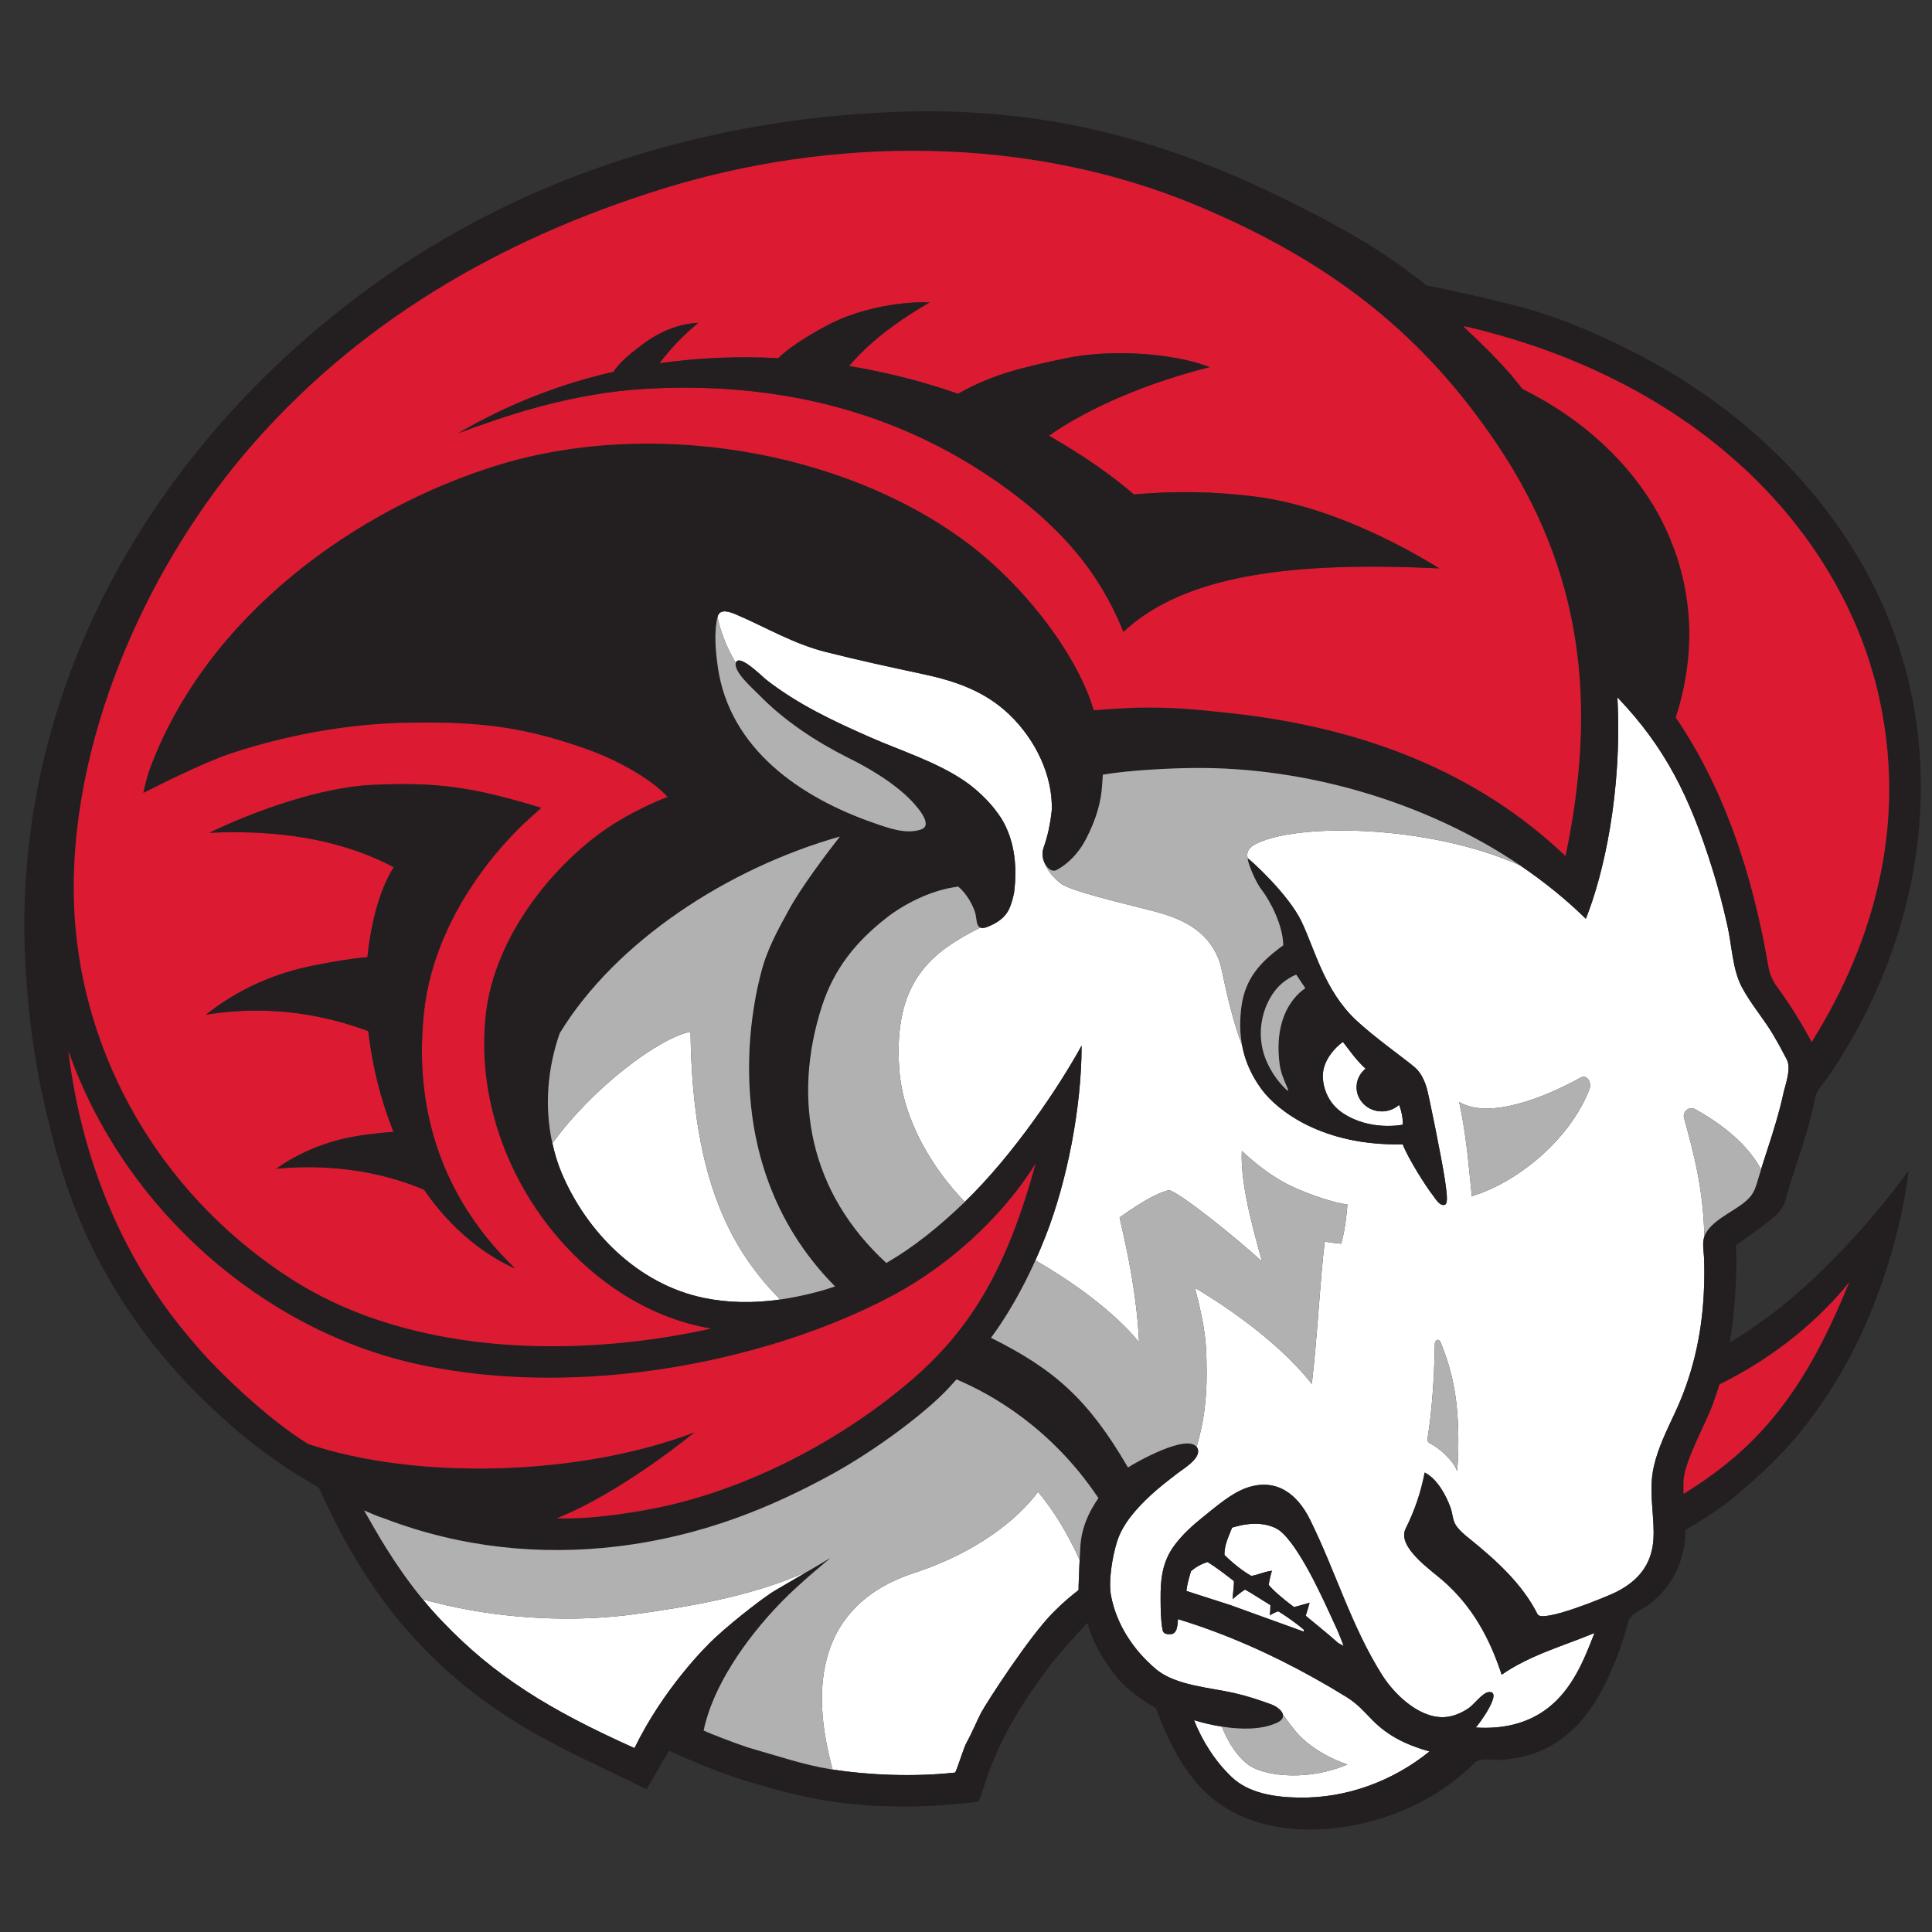
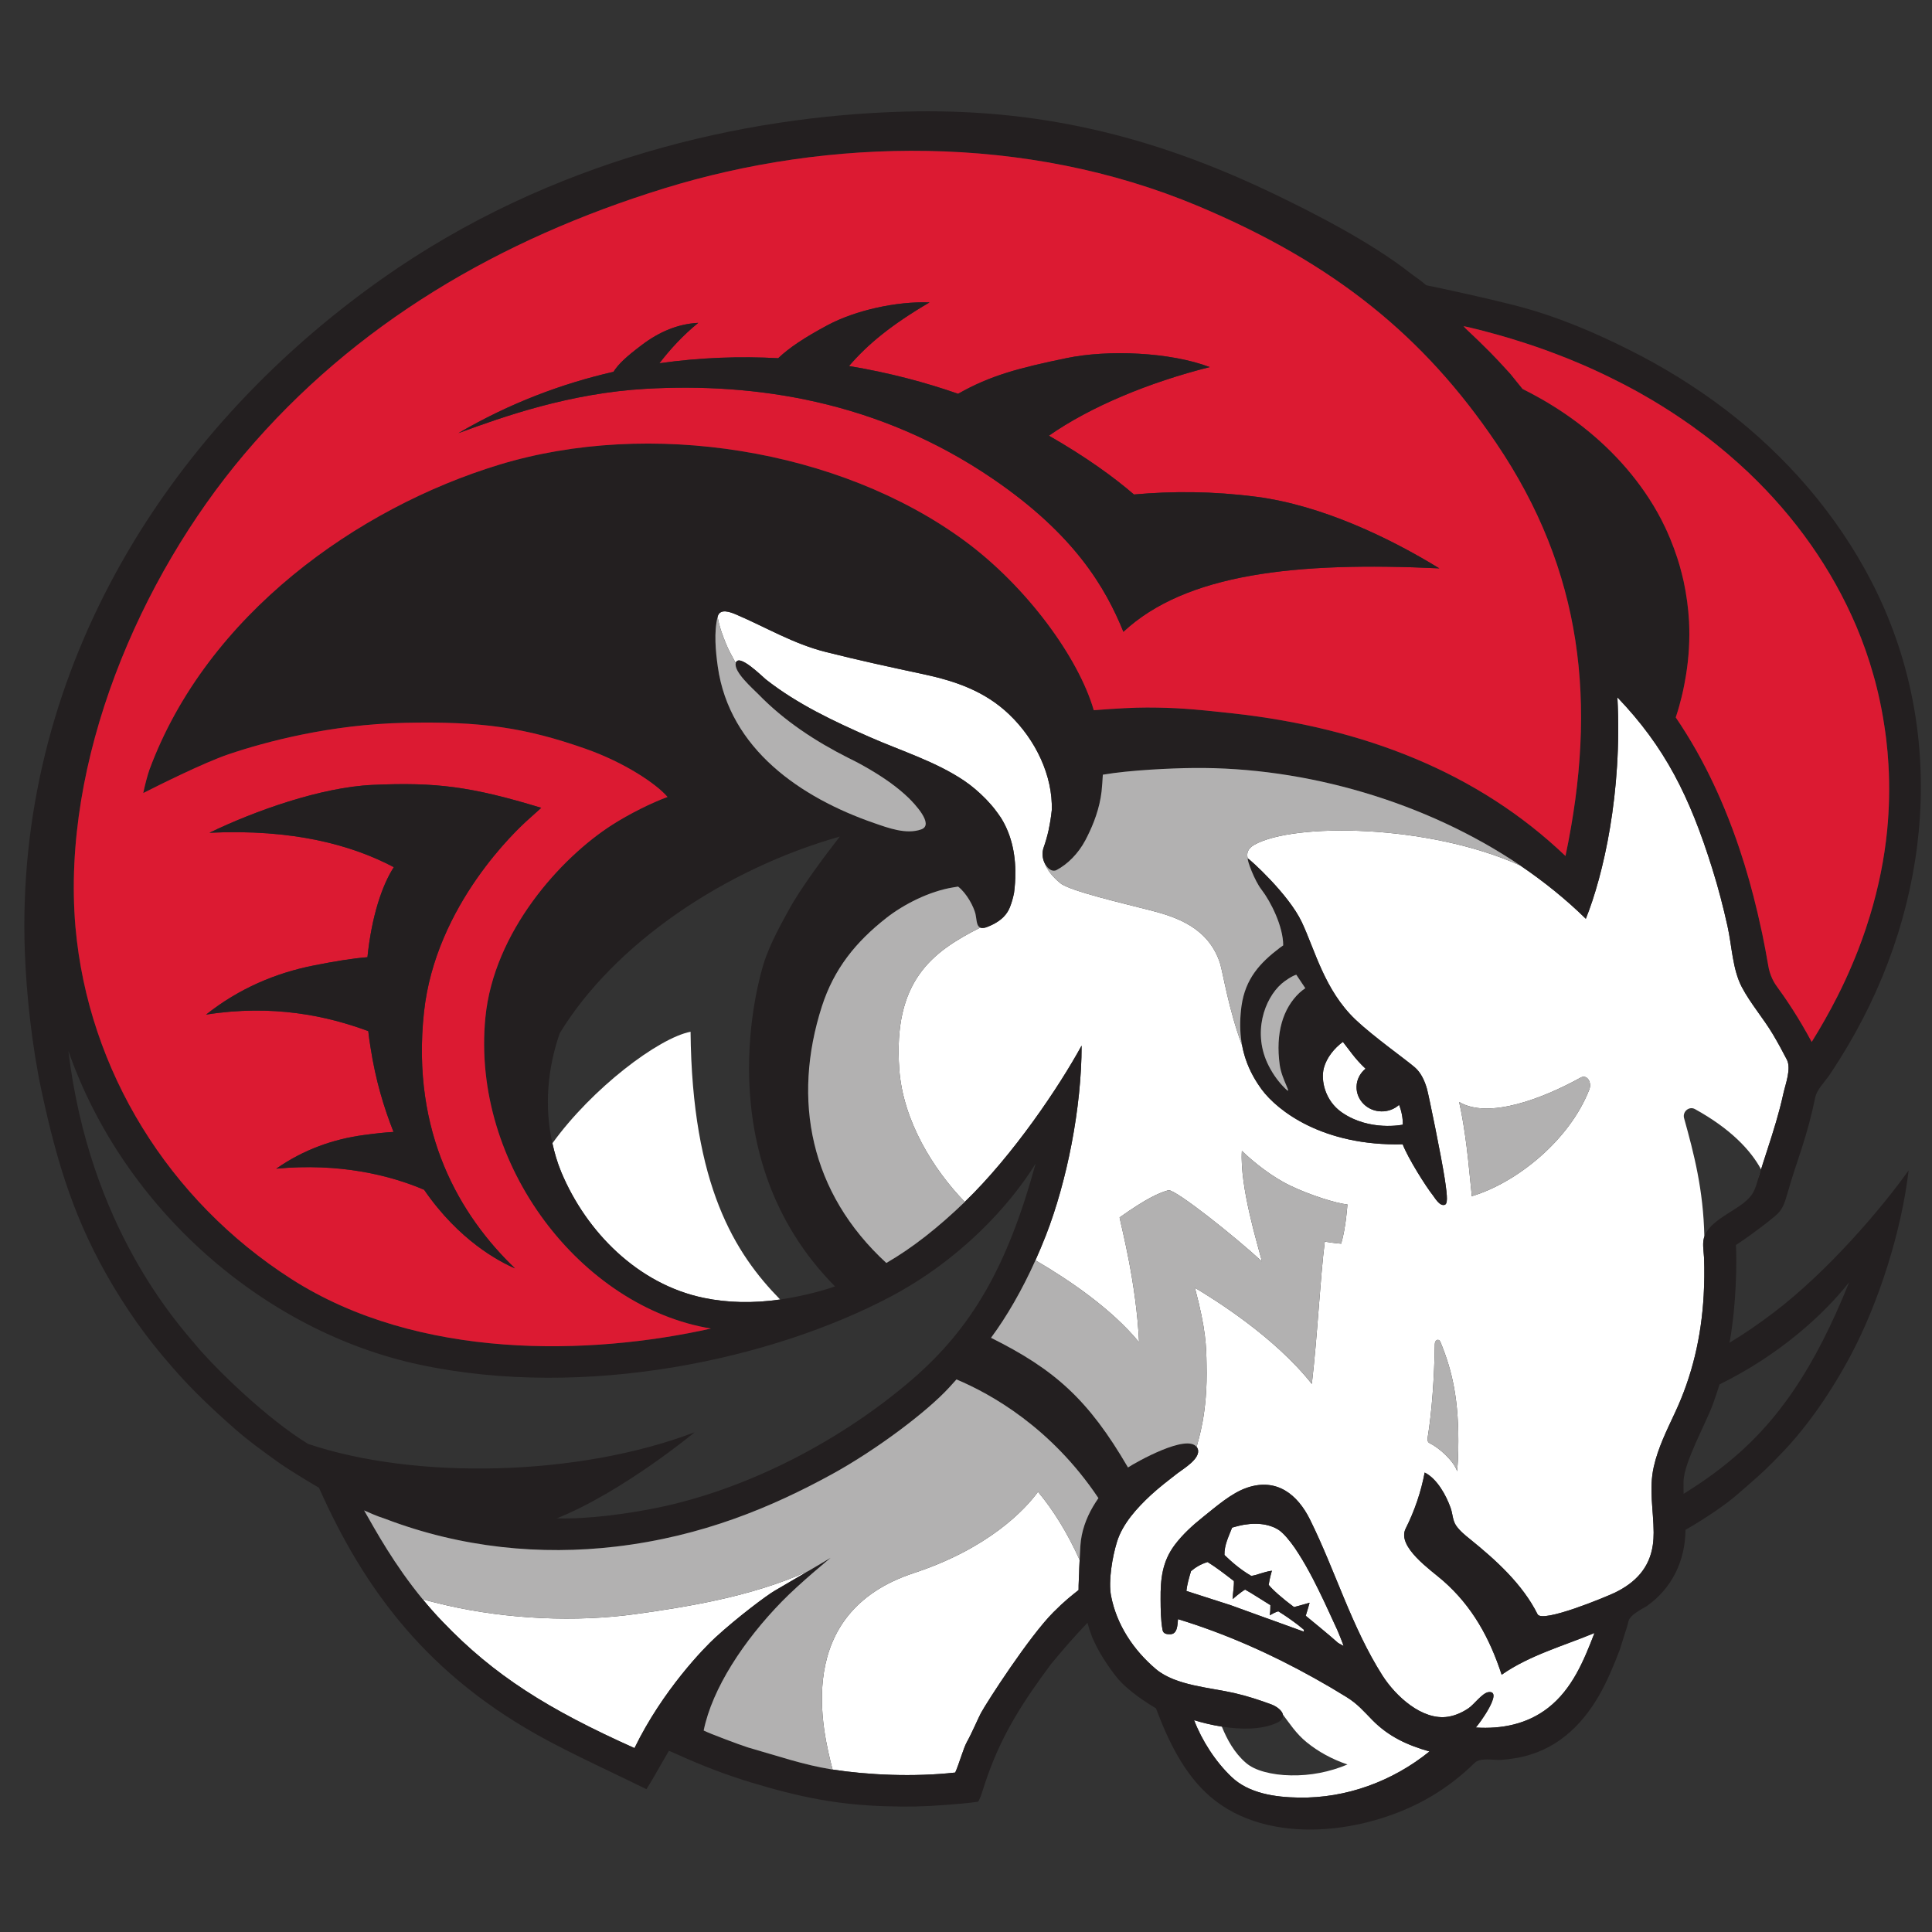
<svg xmlns="http://www.w3.org/2000/svg" width="200px" height="200px" viewBox="0 0 200 200" version="1.1">
  <rect x="0" y="0" width="200" height="200" fill="#333333" stroke="none" />
  <title>winston-salem</title>
  <desc>Created with Sketch.</desc>
  <g id="winston-salem" stroke="none" stroke-width="1" fill="none" fill-rule="evenodd">
    <g id="winston-salem_BGD">
      <g id="winston-salem" transform="translate(0, 9)">
        <g id="g10" transform="translate(99.937, 91.498) scale(-1, 1) rotate(-180) translate(-99.937, -91.498) translate(0.84, 0.923)" fill-rule="nonzero">
          <g id="g12" transform="translate(1.512, 1.51)">
            <path d="M92.238,26.72 C79.679,22.584 82.814,10.322 83.838,6.379 C87.505,5.812 92.228,5.592 96.531,6.07 C96.926,6.936 97.384,8.603 97.729,9.215 C98.261,10.163 98.947,11.778 99.189,12.22 C99.837,13.418 104.195,20.157 106.688,22.66 C107.886,23.863 108.57,24.377 109.303,24.962 C109.283,25.437 109.373,26.735 109.373,27.236 C109.379,27.326 109.393,27.673 109.413,28.076 C108.132,30.928 106.664,33.259 105.102,35.133 C103.743,33.259 99.944,29.257 92.238,26.72" id="path14" fill="#FFFFFF" />
            <path d="M136.174,19.482 C136.365,19.378 136.551,19.273 136.733,19.177 C136.761,19.164 136.247,20.471 136.079,20.843 L135.724,21.608 C135.056,23.077 134.359,24.586 133.569,26.116 C133.041,27.123 132.563,27.965 132.094,28.699 C131.801,29.169 131.545,29.536 131.299,29.854 C130.994,30.253 130.715,30.571 130.46,30.82 L130.233,31.026 C130.183,31.057 130.132,31.095 130.09,31.134 L129.885,31.269 C129.847,31.288 129.81,31.306 129.775,31.323 C129.741,31.351 129.698,31.364 129.66,31.39 C129.352,31.537 129.022,31.64 128.666,31.718 C127.997,31.855 127.234,31.855 126.424,31.722 C125.923,31.64 125.107,31.398 125.194,31.421 C124.861,30.549 124.375,29.626 124.403,28.592 C125.044,27.976 125.942,27.146 127.175,26.428 C127.746,26.491 128.4,26.828 129.315,26.964 C129.315,26.964 129.066,26.132 128.983,25.497 C129.37,25.01 130.354,24.124 131.604,23.201 C132.129,23.325 132.75,23.521 133.215,23.647 C133.215,23.647 132.973,22.764 132.818,22.297 C132.979,22.166 135.397,20.193 136.174,19.482" id="path16" fill="#FFFFFF" />
            <path d="M122.656,27.86 C121.898,27.634 121.339,27.26 120.94,26.915 C120.704,26.116 120.545,25.563 120.461,24.869 L125.051,23.391 L128.684,22.076 L129.042,21.95 L132.614,20.656 C132.622,20.733 132.629,20.799 132.629,20.849 C132.435,20.998 132.183,21.228 132.001,21.363 C131.3,21.89 130.679,22.332 129.977,22.759 C129.705,22.689 129.411,22.53 129.102,22.345 C129.135,22.643 129.165,23 129.157,23.4 C128.361,23.883 127.206,24.648 126.539,25.01 C126.042,24.723 125.254,24.026 125.254,24.026 C125.269,24.687 125.41,25.366 125.379,25.894 C124.429,26.627 123.529,27.324 122.656,27.86" id="path18" fill="#FFFFFF" />
            <path d="M162.172,76.776 C160.112,71.488 154.592,67.087 149.976,65.724 C149.983,65.762 149.991,65.798 149.983,65.834 C149.991,65.927 149.991,66.027 149.972,66.142 C149.933,66.454 149.865,67.162 149.778,68.055 C149.384,72.239 148.926,74.453 148.699,75.488 C151.727,73.678 157.34,75.832 161.281,78.012 C161.935,78.375 162.465,77.521 162.172,76.776 M148.603,39.436 C148.584,38.551 148.572,38.228 148.495,37.264 C148.115,38.355 146.63,39.691 145.662,40.155 C145.511,40.227 145.37,40.361 145.448,40.803 C145.862,43.341 146.13,46.871 146.18,50.427 C146.187,50.869 146.596,51.033 146.755,50.656 C147.962,47.719 148.715,44.695 148.603,39.436 M182.626,79.863 C182.17,80.748 181.691,81.631 181.179,82.493 C180.186,84.161 178.854,85.685 177.959,87.388 C176.99,89.242 176.933,91.663 176.479,93.683 C176.034,95.682 175.523,97.668 174.907,99.622 C172.559,107.151 169.979,112.259 165.08,117.373 C165.601,107.496 163.618,98.936 161.814,94.45 C159.757,96.469 157.475,98.303 155.03,99.964 C145.412,104.288 131.546,104.389 127.501,102.116 C126.798,101.719 126.668,101.216 126.821,100.677 L126.821,100.642 C126.821,100.664 126.821,100.697 126.832,100.689 C126.985,100.655 131.036,97.015 132.404,94.118 C133.776,91.221 134.755,87.072 137.966,84.014 C139.866,82.215 143.177,79.885 144.129,79.054 C144.724,78.536 145.131,77.694 145.367,76.846 C145.551,76.178 146.837,69.934 147.203,67.564 C147.528,65.465 147.493,64.93 147.191,64.838 C146.668,64.679 146.171,65.585 145.989,65.814 C145.295,66.673 143.418,69.639 142.854,71.106 C134.594,70.91 129.895,74.574 128.253,76.79 C128.21,76.853 128.163,76.92 128.12,76.982 C127.192,78.281 126.534,79.727 126.228,81.356 L126.228,81.346 C124.849,85.003 124.242,88.905 123.947,89.844 C122.758,93.52 119.453,94.629 116.777,95.317 C114.15,95.995 108.411,97.318 107.418,98.132 C106.525,98.875 106.042,99.552 105.816,100.161 C105.57,100.635 105.475,101.275 105.706,101.896 C105.857,102.31 106.043,102.918 106.211,103.67 L106.203,103.668 C106.334,104.259 106.449,104.939 106.529,105.701 C106.641,109.221 104.886,112.972 102.106,115.621 C99.612,117.997 96.625,119.04 93.319,119.754 C89.911,120.482 86.5,121.219 83.112,122.076 C79.761,122.924 77.004,124.597 73.877,125.94 C73.281,126.196 72.155,126.641 71.933,125.712 C72.125,124.625 72.47,123.744 72.788,122.957 C73.076,122.254 73.343,121.789 73.815,120.916 C74.086,122.014 76.574,119.509 76.93,119.23 C80.191,116.668 83.955,114.901 87.73,113.24 C90.98,111.813 94.507,110.73 97.468,108.737 C98.256,108.201 98.989,107.57 99.665,106.883 C99.704,106.836 99.76,106.794 99.8,106.744 C99.868,106.674 99.934,106.599 99.998,106.525 C100.165,106.349 100.324,106.165 100.473,105.984 C100.528,105.913 100.585,105.848 100.637,105.778 C100.854,105.497 101.062,105.208 101.274,104.894 C102.45,103.007 102.832,100.799 102.747,98.634 C102.747,98.608 102.742,98.581 102.742,98.551 C102.735,98.443 102.735,98.323 102.727,98.202 C102.706,97.849 102.665,97.491 102.624,97.144 C102.519,96.615 102.375,96.104 102.188,95.637 C101.958,95.072 101.459,94.22 99.8,93.59 C99.67,93.539 99.374,93.447 99.124,93.539 C94.162,91.034 90.077,88.049 90.743,78.851 C91.126,73.576 94.218,68.551 97.52,65.143 C102.542,69.989 107.309,77.101 109.616,81.321 C109.616,74.882 108.099,67.275 105.918,61.675 C105.576,60.797 105.21,59.935 104.838,59.099 C108.258,57.098 112.656,54.143 115.564,50.618 C115.283,56.691 113.768,62.401 113.548,63.534 C116.348,65.523 117.65,66.086 118.614,66.355 C119.407,66.397 125.5,61.549 128.289,58.972 C127.862,60.653 125.975,66.71 126.206,70.424 C127.402,69.278 129.266,67.762 131.23,66.818 C133.239,65.854 135.985,64.979 137.132,64.882 C137.132,64.882 136.985,62.497 136.485,60.818 C136.485,60.818 135.839,60.856 134.791,61.033 C134.314,57.297 134.036,51.313 133.448,46.299 C129.516,51.257 123.296,55.082 121.344,56.253 C122.52,51.847 122.515,50.083 122.55,48.356 C122.686,43.144 121.656,40.448 121.523,39.773 C121.57,39.718 121.613,39.649 121.638,39.58 C121.993,38.594 120.146,37.514 119.556,37.062 C118.607,36.327 117.659,35.6 116.777,34.789 C115.36,33.47 113.866,31.849 113.28,29.96 C112.795,28.4 112.368,25.886 112.664,24.354 C113.24,21.379 114.97,18.756 117.317,16.771 C119.351,15.066 122.902,14.879 125.448,14.293 C126.775,13.986 128.013,13.583 129.279,13.115 C129.803,12.915 130.367,12.495 130.459,12.06 C131.146,11.162 131.799,10.116 132.903,9.215 C134.143,8.204 135.55,7.447 137.136,6.904 C135.285,6.124 133.298,5.738 131.29,5.778 C130.279,5.793 129.371,5.916 128.528,6.144 C127.713,6.369 127.114,6.659 126.647,7.055 C125.422,8.095 124.667,9.509 124.132,10.825 C123.094,10.987 122.1,11.233 121.26,11.493 C122.072,9.378 123.465,7.21 125.123,5.628 C126.927,3.89 129.695,3.513 132.093,3.477 C137.01,3.39 141.819,5.171 145.628,8.252 C143.336,8.903 141.409,9.783 139.721,11.495 C138.785,12.448 138.188,13.175 137.027,13.893 C135.945,14.564 134.837,15.216 133.731,15.832 C129.243,18.336 124.518,20.446 119.594,21.949 C119.542,21.398 119.551,20.42 118.823,20.39 C118.436,20.376 118.07,20.425 117.996,20.831 C117.804,21.865 117.801,22.949 117.794,23.997 C117.771,26.103 117.965,27.908 119.251,29.624 C120.076,30.726 121.106,31.66 122.174,32.514 C123.514,33.582 125.128,35.017 126.76,35.562 C129.829,36.596 131.978,34.843 133.259,32.258 C135.892,26.946 137.556,21.147 140.763,16.107 C142.113,13.998 144.87,11.421 147.562,11.849 C148.318,11.971 149.023,12.296 149.653,12.715 C150.219,13.087 151.09,14.309 151.728,14.392 C153.358,14.614 150.706,11.003 150.421,10.732 C153.112,10.558 155.748,11.08 157.908,12.764 C160.398,14.703 161.607,17.652 162.708,20.514 C159.49,19.177 155.979,18.211 153.101,16.194 C151.858,19.991 150.068,23.267 147.037,25.926 C145.805,27.008 142.218,29.439 143.159,31.323 C144.076,33.143 144.755,35.126 145.131,37.126 C146.427,36.485 147.363,34.746 147.821,33.452 C148.034,32.852 148.018,32.166 148.385,31.636 C148.768,31.079 149.312,30.643 149.834,30.224 C152.498,28.071 155.261,25.576 156.815,22.458 C157.295,21.508 163.902,24.253 164.824,24.695 C166.926,25.719 168.403,27.224 168.748,29.624 L168.748,29.629 C168.808,30.06 168.833,30.49 168.833,30.92 C168.822,33.216 168.326,35.42 168.844,37.713 C169.284,39.672 170.182,41.478 171.025,43.285 C172.841,47.151 173.773,51.207 174.01,55.459 C174.082,56.759 174.102,58.073 174.049,59.372 C174.01,60.157 173.82,60.966 174.141,61.714 C174.119,61.665 174.102,61.606 174.082,61.549 C173.976,66.418 173.017,70.087 171.984,73.809 C171.795,74.484 172.505,75.085 173.111,74.748 C176.75,72.741 178.859,70.535 179.954,68.508 C179.85,68.171 179.739,67.832 179.64,67.479 C179.937,68.494 180.265,69.503 180.592,70.507 C181.224,72.446 181.832,74.382 182.265,76.379 C182.49,77.369 183.093,78.936 182.626,79.863" id="path20" fill="#FFFFFF" />
            <path d="M139.011,78.933 C137.897,79.965 137.277,80.948 136.664,81.708 C135.781,81.062 134.976,80.079 134.692,79.002 C134.359,77.734 134.809,75.621 136.548,74.412 C139.428,72.409 142.866,73.139 142.866,73.139 C142.879,73.839 142.736,74.538 142.48,75.187 C141.998,74.755 141.35,74.499 140.646,74.513 C139.202,74.533 138.051,75.683 138.076,77.064 C138.091,77.822 138.457,78.483 139.011,78.933" id="path22" fill="#FFFFFF" />
            <path d="M70.503,55.207 C72.934,54.702 75.596,54.627 78.405,55.04 L78.407,55.04 C73.739,59.806 69.289,66.818 69.135,82.756 C65.824,82.117 58.938,76.905 54.832,71.21 C55.055,70.204 55.343,69.205 55.75,68.232 C58.332,62.051 63.682,56.619 70.503,55.207" id="path24" fill="#FFFFFF" />
            <path d="M43.954,23.365 C43.1,23.567 42.185,23.777 41.401,24.012 C42.043,23.233 42.729,22.446 43.477,21.675 C48.779,16.127 54.378,12.609 63.331,8.601 C66.232,14.572 70.55,18.998 71.702,20.048 C74.01,22.163 77.039,24.427 77.841,24.889 C79.104,25.619 80.343,26.348 81.351,26.945 C75.468,24.242 68.431,23.174 63.513,22.484 C57.284,21.608 50.141,21.95 43.954,23.365" id="path26" fill="#FFFFFF" />
            <path d="M176.424,38.081 C175.584,37.398 174.705,36.751 173.785,36.122 C173.182,35.716 172.564,35.316 171.937,34.923 C171.924,35.29 171.919,35.702 171.927,36.204 C171.968,38.169 174.228,42.178 174.962,44.191 C175.238,44.963 175.47,45.641 175.656,46.253 C181.75,49.238 186.37,53.398 189.075,56.828 C185.505,47.983 181.761,42.405 176.424,38.081 M126.539,25.008 C127.205,24.648 128.361,23.885 129.157,23.4 C129.163,23 129.137,22.643 129.101,22.345 C129.413,22.532 129.706,22.69 129.978,22.759 C130.677,22.332 131.299,21.891 131.999,21.363 C132.181,21.228 132.437,21 132.629,20.851 C132.629,20.795 132.621,20.733 132.616,20.656 L129.042,21.95 L128.684,22.076 L125.053,23.393 L120.463,24.869 C120.545,25.565 120.704,26.116 120.94,26.915 C121.341,27.26 121.9,27.636 122.656,27.862 C123.529,27.324 124.431,26.627 125.381,25.894 C125.41,25.366 125.267,24.689 125.256,24.024 C125.256,24.024 126.044,24.723 126.539,25.008 M131.605,23.201 C130.352,24.125 129.37,25.008 128.983,25.498 C129.066,26.133 129.312,26.964 129.312,26.964 C128.399,26.828 127.746,26.491 127.175,26.428 C125.942,27.144 125.044,27.978 124.403,28.594 C124.375,29.626 124.861,30.549 125.194,31.421 C125.107,31.398 125.925,31.642 126.424,31.724 C127.234,31.855 127.999,31.855 128.666,31.719 C129.022,31.642 129.352,31.537 129.66,31.391 C129.698,31.364 129.741,31.351 129.775,31.321 C129.81,31.305 129.846,31.288 129.885,31.269 L130.092,31.136 C130.131,31.095 130.183,31.056 130.233,31.026 L130.459,30.82 C130.715,30.571 130.991,30.253 131.299,29.854 C131.545,29.536 131.799,29.167 132.093,28.697 C132.565,27.965 133.041,27.123 133.569,26.116 C134.359,24.587 135.058,23.077 135.724,21.608 L136.079,20.843 C136.249,20.471 136.761,19.165 136.733,19.175 C136.549,19.272 136.362,19.378 136.174,19.483 C135.397,20.193 132.98,22.163 132.818,22.297 C132.975,22.764 133.216,23.649 133.216,23.649 C132.75,23.519 132.127,23.326 131.605,23.201 M168.845,37.714 C168.326,35.418 168.82,33.218 168.832,30.922 C168.832,30.489 168.81,30.06 168.748,29.629 C168.751,29.635 168.751,29.649 168.748,29.629 L168.746,29.626 C168.403,27.226 166.928,25.719 164.826,24.695 C163.9,24.253 157.293,21.506 156.816,22.456 C155.263,25.575 152.495,28.07 149.834,30.222 C149.313,30.641 148.768,31.08 148.384,31.634 C148.016,32.165 148.034,32.852 147.819,33.454 C147.362,34.745 146.425,36.487 145.13,37.128 C144.755,35.125 144.078,33.144 143.161,31.321 C142.216,29.439 145.807,27.007 147.037,25.924 C150.07,23.269 151.856,19.99 153.099,16.196 C155.981,18.209 159.491,19.175 162.708,20.514 C161.609,17.65 160.398,14.703 157.91,12.766 C155.746,11.08 153.112,10.556 150.422,10.732 C150.706,11.003 153.358,14.615 151.73,14.394 C151.092,14.307 150.221,13.085 149.651,12.714 C149.023,12.294 148.316,11.973 147.562,11.849 C144.868,11.423 142.115,13.996 140.764,16.107 C137.558,21.146 135.893,26.945 133.257,32.259 C131.978,34.841 129.829,36.597 126.762,35.564 C125.126,35.018 123.516,33.58 122.176,32.515 C121.104,31.659 120.078,30.725 119.249,29.626 C117.967,27.908 117.771,26.104 117.793,23.997 C117.801,22.951 117.803,21.863 117.994,20.833 C118.07,20.423 118.434,20.374 118.824,20.389 C119.551,20.422 119.542,21.4 119.594,21.95 C124.519,20.448 129.243,18.338 133.73,15.83 C134.837,15.214 135.945,14.564 137.028,13.893 C138.188,13.175 138.786,12.449 139.721,11.496 C141.411,9.782 143.338,8.905 145.628,8.251 C141.821,5.17 137.011,3.39 132.093,3.478 C129.696,3.513 126.926,3.891 125.122,5.629 C123.463,7.209 122.071,9.376 121.26,11.492 C122.102,11.231 123.092,10.988 124.134,10.825 C126.109,10.507 128.249,10.486 129.839,11.221 C130.367,11.465 130.513,11.76 130.459,12.058 C130.367,12.497 129.803,12.915 129.278,13.113 C128.015,13.582 126.775,13.986 125.45,14.293 C122.904,14.877 119.353,15.064 117.315,16.772 C114.97,18.758 113.241,21.379 112.666,24.353 C112.367,25.884 112.795,28.399 113.279,29.958 C113.866,31.847 115.36,33.468 116.776,34.787 C117.657,35.598 118.607,36.325 119.556,37.061 C120.145,37.514 121.992,38.592 121.636,39.578 C121.612,39.647 121.572,39.718 121.524,39.771 C120.488,41.157 115.26,38.205 114.415,37.652 C110.331,44.672 106.847,47.783 100.239,51.074 C101.86,53.264 103.451,56.009 104.836,59.096 C105.21,59.937 105.576,60.795 105.919,61.677 C108.101,67.277 109.615,74.882 109.615,81.323 C107.309,77.101 102.543,69.988 97.521,65.144 L97.521,65.139 C94.777,62.491 92.107,60.383 89.4,58.821 C81.505,66.074 79.618,75.712 82.731,85.392 C83.985,89.275 86.238,92.058 89.415,94.549 C91.182,95.934 93.85,97.309 96.353,97.706 C96.5,97.729 96.661,97.749 96.831,97.783 C97.75,97.061 98.449,95.693 98.627,94.958 C98.732,94.509 98.73,93.819 99.008,93.612 C99.042,93.583 99.085,93.565 99.122,93.54 C99.376,93.447 99.67,93.54 99.797,93.588 C101.461,94.219 101.958,95.072 102.188,95.639 C102.376,96.102 102.52,96.617 102.622,97.143 C102.665,97.493 102.707,97.85 102.727,98.203 C102.733,98.322 102.733,98.444 102.742,98.551 C102.742,98.582 102.749,98.61 102.749,98.632 C102.831,100.797 102.448,103.009 101.272,104.893 C101.064,105.208 100.852,105.499 100.636,105.776 C100.584,105.846 100.526,105.913 100.475,105.983 C100.322,106.166 100.167,106.347 99.998,106.527 C99.935,106.601 99.868,106.673 99.797,106.742 C99.758,106.794 99.706,106.837 99.665,106.884 C98.988,107.57 98.255,108.203 97.469,108.736 C94.506,110.732 90.979,111.814 87.729,113.242 C83.956,114.899 80.192,116.67 76.928,119.23 C76.573,119.509 74.085,122.014 73.813,120.917 C73.593,120.006 75.578,118.281 76.161,117.69 C78.842,114.928 82.075,112.815 85.49,111.092 C86.31,110.697 87.081,110.27 87.751,109.873 C89.166,109.036 90.541,108.091 91.724,106.946 C91.985,106.686 92.716,105.948 93.144,105.23 C93.191,105.149 93.233,105.075 93.27,104.998 L93.278,104.987 C93.315,104.913 93.347,104.836 93.375,104.764 L93.38,104.741 C93.41,104.678 93.427,104.603 93.447,104.536 C93.447,104.536 93.45,104.526 93.45,104.514 C93.472,104.451 93.472,104.389 93.477,104.322 L93.477,104.305 C93.477,104.242 93.472,104.183 93.455,104.131 C93.45,104.121 93.45,104.119 93.45,104.119 C93.427,104.059 93.41,104.009 93.375,103.957 L93.368,103.95 C93.33,103.9 93.286,103.858 93.233,103.816 L93.226,103.811 C93.166,103.771 93.094,103.737 93.017,103.706 C92.922,103.674 92.83,103.647 92.737,103.624 C92.701,103.612 92.674,103.61 92.645,103.602 C92.577,103.585 92.515,103.575 92.448,103.56 C92.416,103.555 92.373,103.555 92.336,103.542 C92.276,103.535 92.219,103.528 92.149,103.521 C92.115,103.521 92.077,103.515 92.038,103.515 C91.983,103.515 91.915,103.505 91.851,103.505 L91.734,103.505 C91.677,103.505 91.615,103.505 91.556,103.508 C91.513,103.515 91.471,103.515 91.431,103.515 C91.369,103.521 91.307,103.528 91.245,103.532 C91.21,103.532 91.17,103.535 91.133,103.542 C91.068,103.555 90.996,103.56 90.924,103.575 C90.894,103.575 90.861,103.583 90.837,103.585 C90.747,103.594 90.668,103.612 90.588,103.632 C90.563,103.637 90.55,103.637 90.526,103.64 C90.323,103.684 90.121,103.729 89.917,103.783 C89.895,103.79 89.865,103.803 89.832,103.811 C89.763,103.83 89.696,103.85 89.621,103.873 C89.584,103.88 89.549,103.893 89.514,103.9 C89.45,103.922 89.39,103.942 89.328,103.963 C89.291,103.975 89.246,103.982 89.211,103.997 C89.152,104.016 89.092,104.032 89.037,104.056 C88.997,104.066 88.952,104.079 88.913,104.094 C88.858,104.113 88.804,104.131 88.756,104.144 C88.711,104.166 88.662,104.178 88.617,104.199 C88.453,104.258 88.286,104.312 88.128,104.362 C80.538,106.988 73.157,112.03 71.952,120.55 C71.726,122.151 71.544,124.12 71.935,125.711 C72.156,126.641 73.28,126.195 73.878,125.939 C77.003,124.599 79.763,122.923 83.112,122.076 C86.499,121.219 89.912,120.482 93.32,119.752 C96.624,119.038 99.614,117.995 102.106,115.621 C104.884,112.973 106.639,109.222 106.528,105.7 C106.447,104.94 106.336,104.26 106.204,103.667 L106.21,103.672 C106.046,102.92 105.857,102.309 105.708,101.894 C105.476,101.274 105.568,100.633 105.814,100.161 C106.105,99.603 106.6,99.273 107.02,99.494 C108.156,100.092 109.272,101.192 110.013,102.597 C110.082,102.733 110.157,102.867 110.226,103.017 C110.845,104.258 111.479,105.865 111.681,107.636 C111.727,108.001 111.793,108.954 111.814,109.373 L111.84,109.373 C111.86,109.383 111.87,109.383 111.885,109.383 C114.589,109.853 118.864,110.04 121.186,110.059 C132.828,110.182 145.277,106.554 155.028,99.966 C157.475,98.302 159.757,96.468 161.812,94.452 C163.616,98.935 165.603,107.495 165.082,117.372 C169.979,112.258 172.559,107.15 174.909,99.623 C175.525,97.667 176.036,95.681 176.481,93.683 C176.933,91.662 176.988,89.241 177.957,87.387 C178.852,85.686 180.184,84.16 181.177,82.494 C181.689,81.632 182.171,80.746 182.626,79.863 C183.093,78.936 182.492,77.37 182.267,76.377 C181.832,74.381 181.224,72.448 180.592,70.509 C180.265,69.501 179.937,68.495 179.638,67.479 C179.291,66.296 179.118,65.803 178.125,65.015 C176.956,64.092 174.741,63.131 174.141,61.714 C173.819,60.967 174.012,60.155 174.05,59.374 C174.102,58.071 174.084,56.761 174.012,55.459 C173.775,51.205 172.841,47.149 171.025,43.286 C170.184,41.48 169.282,39.672 168.845,37.714 M110.789,33.593 C110.072,32.364 109.585,31.013 109.488,29.524 C109.47,29.234 109.436,28.605 109.411,28.076 C109.392,27.675 109.379,27.324 109.373,27.236 C109.373,26.736 109.285,25.436 109.301,24.964 C108.568,24.377 107.887,23.865 106.688,22.658 C104.195,20.158 99.839,13.416 99.189,12.222 C98.948,11.78 98.26,10.161 97.73,9.215 C97.385,8.601 96.927,6.934 96.532,6.07 C92.229,5.592 87.505,5.814 83.84,6.38 C83.768,6.391 83.707,6.397 83.645,6.416 C80.894,6.85 78.136,7.791 75.037,8.678 C74.04,9.002 71.064,10.127 70.493,10.422 C71.378,14.775 74.645,19.739 78.584,23.771 C80.448,25.683 83.635,28.295 83.635,28.295 C83.635,28.295 82.705,27.739 81.351,26.945 C80.342,26.346 79.103,25.619 77.841,24.889 C77.039,24.429 74.013,22.163 71.703,20.048 C70.55,18.997 66.232,14.572 63.331,8.601 C54.378,12.609 48.782,16.127 43.477,21.675 C42.729,22.446 42.043,23.234 41.404,24.012 C38.458,27.593 36.551,31.083 35.341,33.205 C35.895,32.972 36.447,32.684 37.528,32.332 C45.458,29.308 53.654,28.551 61.392,29.461 C70.364,30.515 77.569,33.556 83.782,36.959 C88.448,39.522 93.633,43.452 95.896,45.916 C96.209,46.266 96.452,46.533 96.661,46.764 C100.263,45.251 106.473,41.765 111.337,34.504 C111.348,34.497 111.348,34.486 111.358,34.481 C111.153,34.191 110.97,33.896 110.789,33.593 M29.544,40.089 C25.265,42.703 20.062,47.79 18.03,50.191 C15.993,52.599 6.917,62.548 4.728,80.766 C10.445,64.415 24.985,51.714 41.11,48.286 C58.317,44.626 77.651,48.892 89.815,55.321 C97.069,59.149 102.182,64.782 104.855,69.103 C101.933,58.46 98.289,52.128 92.077,46.764 C84.913,40.586 75.291,35.47 65.779,33.498 C62.623,32.852 58.493,32.282 55.297,32.386 C62.15,35.142 69.561,41.297 69.561,41.297 C57.517,36.7 40.643,36.356 29.544,40.089 M5.461,93.529 L5.461,93.531 C5.473,93.385 5.488,93.241 5.461,93.529 M84.088,56.394 C82.326,55.777 80.2,55.302 78.408,55.038 L78.405,55.038 C75.597,54.628 72.934,54.7 70.503,55.205 C63.679,56.617 58.332,62.051 55.75,68.23 C55.344,69.203 55.055,70.206 54.832,71.21 C53.985,75 54.32,78.936 55.59,82.599 C61.218,91.845 72.618,99.568 84.585,102.962 C83.156,101.122 80.479,97.575 79.273,95.306 C78.77,94.363 77.356,91.97 76.67,89.707 C76.275,88.384 70.705,69.917 84.088,56.394 M22.934,142.542 C34.396,156.094 49.408,164.809 66.379,170.051 C83.409,175.32 103.77,175.751 121.669,168.235 C135.849,162.284 145.105,154.68 152.53,143.701 C161.494,130.467 163.028,116.727 159.706,100.949 C150.631,109.624 138.778,114.224 125.276,115.714 C120.936,116.193 119.263,116.312 116.38,116.32 C115.054,116.32 113.22,116.228 110.876,116.042 C109.301,121.476 103.933,128.861 97.469,133.605 C84.506,143.11 64.85,146.178 49.343,141.462 C34.695,137.006 19.058,125.952 13.11,109.863 C12.923,109.334 12.64,108.266 12.476,107.465 C13.936,108.205 18.686,110.589 21.323,111.486 C25.05,112.744 31.806,114.579 39.584,114.738 C47.512,114.908 52.039,114.234 58.23,112.062 C62.295,110.643 65.615,108.403 66.752,107.06 C65.138,106.477 62.77,105.3 61.004,104.166 C55.68,100.754 48.767,93.108 47.897,84.246 C46.393,68.904 57.885,54.228 71.243,52.032 C58.797,49.247 40.989,48.714 27.799,57.169 C15.151,65.271 6.783,78.699 5.456,93.606 C3.994,110.794 12.081,129.707 22.934,142.542 M149.886,155.639 C150.462,155.507 151.029,155.361 151.585,155.209 C152.409,154.991 153.239,154.758 154.057,154.512 C154.561,154.356 155.074,154.197 155.586,154.031 C156.346,153.782 157.114,153.519 157.854,153.246 C158.61,152.967 159.364,152.675 160.105,152.382 C160.6,152.178 161.099,151.963 161.576,151.764 C162.809,151.23 164.025,150.651 165.198,150.053 C165.68,149.812 166.158,149.562 166.625,149.309 C166.861,149.182 167.092,149.052 167.327,148.927 C167.796,148.658 168.264,148.39 168.721,148.122 C170.1,147.3 171.455,146.411 172.744,145.501 C173.61,144.88 174.475,144.232 175.3,143.564 C175.713,143.232 176.133,142.889 176.536,142.542 C177.243,141.938 177.945,141.31 178.622,140.675 C183.522,136.013 187.282,130.66 189.805,124.753 C190.499,123.109 191.105,121.402 191.591,119.663 C191.654,119.45 191.71,119.234 191.77,119.021 C191.881,118.581 191.997,118.139 192.094,117.704 C192.345,116.615 192.556,115.501 192.721,114.396 C192.86,113.512 192.968,112.609 193.047,111.725 C193.084,111.273 193.116,110.816 193.144,110.375 C193.274,108.128 193.223,105.851 193.005,103.612 C192.719,100.685 192.12,97.706 191.221,94.758 C191.077,94.286 190.919,93.805 190.764,93.327 C190.526,92.617 190.265,91.902 189.992,91.197 C189.809,90.736 189.62,90.261 189.422,89.799 C188.949,88.661 188.406,87.501 187.837,86.379 C187.039,84.805 186.152,83.239 185.195,81.703 C184.865,82.307 184.533,82.902 184.197,83.47 C183.602,84.488 182.956,85.49 182.301,86.443 C182.082,86.764 181.847,87.087 181.622,87.397 C181.499,87.555 181.4,87.724 181.296,87.893 C181.051,88.324 180.878,88.784 180.762,89.259 C180.739,89.356 180.723,89.452 180.708,89.544 C180.515,90.676 180.304,91.806 180.079,92.885 C179.919,93.631 179.753,94.378 179.585,95.095 C179.323,96.212 179.032,97.322 178.736,98.389 C178.429,99.486 178.09,100.576 177.742,101.626 C177.623,101.984 177.502,102.343 177.376,102.694 C176.87,104.131 176.314,105.541 175.728,106.884 C175.275,107.921 174.793,108.942 174.296,109.92 C173.955,110.589 173.597,111.256 173.236,111.894 C172.571,113.062 171.865,114.202 171.119,115.296 C171.252,115.691 171.378,116.086 171.487,116.488 C171.571,116.786 171.647,117.092 171.722,117.39 C171.833,117.844 171.937,118.298 172.016,118.758 C172.078,119.057 172.131,119.361 172.181,119.671 C172.478,121.498 172.589,123.36 172.497,125.235 C172.421,126.627 172.231,128.014 171.937,129.385 C171.875,129.655 171.811,129.93 171.741,130.202 C171.607,130.743 171.452,131.281 171.277,131.815 C171.061,132.48 170.814,133.143 170.545,133.799 C170.439,134.054 170.327,134.322 170.211,134.572 C170.15,134.702 170.09,134.834 170.028,134.962 C169.547,135.978 168.993,136.978 168.368,137.936 C166.11,141.432 163.067,144.42 159.551,146.804 C159.049,147.144 158.538,147.472 158.019,147.785 C157.718,147.963 157.419,148.144 157.114,148.313 C156.504,148.658 155.89,148.989 155.264,149.298 C155.264,149.298 154.3,150.495 154.001,150.857 C153.898,150.969 153.452,151.459 153.452,151.459 C153.273,151.652 152.734,152.233 152.645,152.33 C152.458,152.521 151.902,153.1 151.846,153.156 C151.58,153.422 150.783,154.217 150.654,154.336 C150.654,154.336 149.717,155.237 149.409,155.519 L149.155,155.791 C149.194,155.783 149.351,155.775 149.886,155.639 M181.328,53.74 C179.748,52.537 178.206,51.472 176.674,50.559 C176.692,50.645 176.716,50.726 176.733,50.804 C177.05,52.672 177.233,54.555 177.324,56.438 C177.376,57.396 177.396,58.363 177.386,59.326 C177.386,59.78 177.373,60.229 177.352,60.679 C177.873,61.023 178.389,61.377 178.898,61.745 C179.733,62.351 180.556,62.975 181.355,63.636 C182.191,64.32 182.373,64.963 182.672,65.988 C183.119,67.571 183.648,69.123 184.162,70.686 C184.721,72.415 185.195,74.168 185.559,75.95 C185.719,76.764 186.543,77.559 187.012,78.25 C187.711,79.285 188.371,80.345 189.007,81.421 C197.629,96.073 199.303,113.966 191.414,129.303 C187.798,136.318 182.541,142.356 176.288,147.142 C173.125,149.555 169.73,151.645 166.175,153.412 C163.067,154.961 159.045,156.783 154.387,157.972 C151.313,158.754 147.203,159.643 145.287,160.038 C144.637,160.616 144.114,160.914 143.628,161.301 C139.731,164.37 133.877,167.42 129.224,169.635 C116.747,175.588 104.907,178.387 91.252,178.008 C74.607,177.547 54.655,173.015 37.242,160.735 C14.1,144.413 -0.813,119.19 0.218,91.007 C0.379,86.601 0.974,81.18 1.943,76.651 C3.567,69.079 5.421,62.995 9.413,56.347 C11.578,52.744 13.608,50.106 16.262,47.157 C17.696,45.57 19.556,43.758 21.947,41.66 C23.387,40.392 24.711,39.446 26.494,38.163 C27.396,37.514 29.614,36.161 30.667,35.552 C35.36,25.008 41.946,16.037 54.265,9.425 C57.437,7.719 61.333,5.941 64.567,4.349 C65.096,5.17 65.598,6.087 66.227,7.171 C66.461,7.566 66.674,7.955 66.893,8.321 C67.212,8.195 67.403,8.102 67.93,7.87 C70.344,6.781 72.815,5.829 75.35,5.059 C80.422,3.528 84.284,2.728 89.45,2.578 C91.741,2.516 93.178,2.54 95.526,2.714 C96.477,2.785 98.031,2.914 98.901,3.051 C98.901,3.051 99.085,3.294 99.324,4.052 C99.492,4.589 99.67,5.129 99.855,5.659 C101.454,10.19 103.615,13.474 106.459,17.311 C108.018,19.167 108.592,19.847 110.22,21.573 C110.343,21.118 110.482,20.672 110.651,20.24 C110.695,20.068 110.876,19.731 110.979,19.503 C111.481,18.401 112.406,16.985 113.256,15.925 C114.475,14.415 116.707,13.085 117.315,12.714 C118.549,9.437 120.185,5.961 122.888,3.615 C128.983,-1.679 139.347,-0.223 145.802,3.598 C147.429,4.562 148.941,5.733 150.288,7.057 C150.9,7.659 152.197,7.326 153.055,7.383 C154.098,7.452 155.13,7.629 156.116,7.938 C159.742,9.073 162.185,11.925 163.812,15.231 C164.191,15.999 164.53,16.787 164.855,17.582 C165.013,17.973 165.168,18.371 165.322,18.772 C165.627,19.778 166.007,20.89 166.148,21.4 C166.274,21.834 166.085,22.194 168.119,23.298 C170.753,25.16 172.102,28.004 172.131,31.192 C174.351,32.482 176.262,33.786 177.478,34.84 C177.835,35.144 178.107,35.383 178.338,35.587 C179.942,36.983 180.592,37.552 182.391,39.454 C184.766,41.976 187.18,45.396 189.266,49.321 C192.089,54.637 194.48,62.014 195.229,68.406 C192.446,64.484 186.886,57.975 181.328,53.74" id="path28" fill="#231F20" />
            <path d="M113.943,124.159 C112.086,128.724 108.896,134.208 100.475,139.965 C88.562,148.11 75.755,149.949 64.514,149.316 C56.654,148.867 49.833,146.466 45.098,144.723 C50.415,147.832 55.831,149.858 61.151,151.072 C61.674,151.88 62.436,152.61 64.136,153.886 C65.867,155.194 67.818,156.039 69.931,156.14 C68.337,154.84 67.015,153.4 65.911,151.958 C70.152,152.563 74.288,152.692 78.206,152.481 C79.315,153.537 80.878,154.597 83.352,155.919 C86.21,157.438 90.449,158.386 93.875,158.258 C89.986,155.981 87.498,153.956 85.537,151.672 C89.738,150.977 93.557,149.947 96.831,148.797 C100.173,150.706 103.196,151.481 108.047,152.488 C112.357,153.388 118.795,153.114 122.879,151.563 C116.563,149.972 110.495,147.444 106.231,144.461 C110.095,142.246 112.956,140.163 115.035,138.376 C119.033,138.731 123.153,138.723 127.721,138.135 C134.482,137.254 141.516,133.876 146.646,130.725 C131.766,131.435 120.406,130.179 113.943,124.159 M19.329,103.356 C24.03,105.631 30.903,108.073 36.218,108.311 C42.763,108.605 46.41,108.153 53.679,105.936 C53.164,105.474 52.306,104.704 52.306,104.704 C51.287,103.791 42.73,95.927 41.538,84.772 C40.197,72.25 45.284,63.712 50.957,58.263 C49.32,58.965 45.157,61.147 41.552,66.396 C38.035,67.904 32.776,69.202 26.242,68.581 C29.082,70.569 32.196,71.65 35.331,72.068 C36.583,72.237 37.578,72.343 38.386,72.386 C37.396,74.884 36.526,77.75 36.007,81.12 C35.885,81.896 35.853,82.097 35.772,82.82 C31.544,84.391 25.904,85.628 18.976,84.53 C22.387,87.241 26.215,88.846 30.13,89.619 C32.427,90.073 34.15,90.352 35.686,90.473 C36.118,94.693 37.195,97.913 38.413,99.792 C34.085,102.078 28.014,103.764 19.329,103.356 M121.671,168.235 C103.77,175.751 83.409,175.32 66.378,170.055 C49.408,164.809 34.396,156.094 22.934,142.544 C12.08,129.708 3.994,110.794 5.459,93.606 C6.783,78.7 15.153,65.271 27.799,57.169 C40.988,48.714 58.797,49.247 71.243,52.032 C57.884,54.228 46.393,68.904 47.897,84.246 C48.766,93.108 55.68,100.755 61.004,104.166 C62.769,105.3 65.138,106.477 66.752,107.06 C65.615,108.403 62.294,110.643 58.23,112.062 C52.04,114.234 47.514,114.908 39.584,114.738 C31.808,114.579 25.049,112.744 21.323,111.486 C18.686,110.591 13.937,108.205 12.476,107.465 C12.64,108.267 12.923,109.334 13.11,109.863 C19.058,125.952 34.695,137.006 49.343,141.462 C64.852,146.179 84.506,143.11 97.469,133.605 C103.933,128.861 109.304,121.476 110.874,116.042 C113.22,116.228 115.054,116.32 116.38,116.32 C119.264,116.312 120.936,116.193 125.276,115.714 C138.778,114.227 150.631,109.624 159.706,100.949 C163.028,116.727 161.494,130.467 152.53,143.701 C145.105,154.68 135.847,162.284 121.671,168.235" id="path30" fill="#DC1A32" />
-             <path d="M89.816,55.323 C77.653,48.892 58.315,44.628 41.109,48.288 C24.983,51.716 10.443,64.413 4.726,80.767 C6.919,62.548 15.994,52.599 18.03,50.191 C20.064,47.791 25.266,42.703 29.545,40.089 C40.643,36.354 57.518,36.698 69.562,41.297 C69.562,41.297 62.151,35.141 55.298,32.387 C58.495,32.282 62.624,32.851 65.778,33.5 C75.289,35.47 84.912,40.587 92.076,46.762 C98.29,52.127 101.935,58.458 104.853,69.105 C102.182,64.782 97.067,59.151 89.816,55.323" id="path32" fill="#DC1A32" />
-             <path d="M175.654,46.253 C175.471,45.641 175.238,44.963 174.962,44.191 C174.23,42.178 171.966,38.171 171.926,36.206 C171.921,35.702 171.924,35.292 171.936,34.923 C172.562,35.316 173.182,35.716 173.787,36.122 C174.705,36.751 175.586,37.398 176.424,38.081 C181.761,42.405 185.504,47.984 189.073,56.826 C186.369,53.398 181.751,49.238 175.654,46.253" id="path34" fill="#DC1A32" />
            <path d="M193.143,110.373 C193.116,110.816 193.084,111.273 193.045,111.724 C192.968,112.608 192.86,113.511 192.721,114.396 C192.556,115.502 192.345,116.614 192.094,117.704 C191.997,118.139 191.881,118.581 191.769,119.02 C191.71,119.236 191.656,119.45 191.589,119.663 C191.105,121.401 190.501,123.108 189.805,124.752 C187.282,130.66 183.522,136.013 178.622,140.674 C177.945,141.312 177.247,141.938 176.538,142.544 C176.133,142.891 175.713,143.231 175.303,143.564 C174.477,144.232 173.609,144.88 172.744,145.501 C171.455,146.411 170.1,147.3 168.719,148.121 C168.264,148.39 167.796,148.658 167.325,148.926 C167.092,149.052 166.861,149.182 166.625,149.308 C166.159,149.561 165.68,149.814 165.198,150.053 C164.026,150.651 162.809,151.23 161.576,151.764 C161.099,151.961 160.602,152.18 160.105,152.382 C159.364,152.676 158.612,152.967 157.858,153.245 C157.113,153.519 156.346,153.782 155.584,154.03 C155.073,154.196 154.561,154.355 154.056,154.512 C153.24,154.759 152.409,154.99 151.585,155.209 C151.029,155.361 150.462,155.507 149.884,155.638 C149.351,155.775 149.194,155.783 149.155,155.79 L149.407,155.519 C149.716,155.236 150.654,154.335 150.654,154.335 C150.782,154.215 151.58,153.421 151.849,153.156 C151.9,153.1 152.459,152.52 152.645,152.332 C152.737,152.233 153.273,151.652 153.455,151.458 C153.455,151.458 153.899,150.969 154.004,150.857 C154.3,150.495 155.264,149.298 155.264,149.298 C155.887,148.988 156.504,148.658 157.113,148.313 C157.419,148.147 157.718,147.963 158.019,147.784 C158.538,147.471 159.049,147.146 159.552,146.804 C163.067,144.423 166.11,141.432 168.37,137.936 C168.993,136.978 169.551,135.977 170.029,134.962 C170.092,134.833 170.15,134.701 170.209,134.572 C170.325,134.322 170.439,134.054 170.545,133.798 C170.814,133.143 171.061,132.48 171.277,131.817 C171.452,131.281 171.607,130.742 171.741,130.204 C171.81,129.93 171.875,129.654 171.939,129.385 C172.233,128.014 172.421,126.627 172.498,125.234 C172.589,123.36 172.48,121.497 172.181,119.671 C172.132,119.361 172.08,119.06 172.02,118.757 C171.937,118.297 171.833,117.844 171.722,117.392 C171.645,117.091 171.571,116.786 171.486,116.488 C171.378,116.088 171.25,115.691 171.121,115.296 C171.865,114.201 172.571,113.062 173.236,111.895 C173.599,111.254 173.955,110.592 174.296,109.92 C174.793,108.941 175.276,107.921 175.73,106.884 C176.314,105.541 176.869,104.13 177.376,102.693 C177.5,102.346 177.623,101.983 177.74,101.628 C178.092,100.576 178.429,99.486 178.735,98.388 C179.032,97.321 179.324,96.212 179.583,95.095 C179.751,94.376 179.919,93.629 180.079,92.885 C180.302,91.806 180.515,90.677 180.707,89.544 C180.722,89.452 180.739,89.356 180.764,89.259 C180.878,88.784 181.049,88.322 181.295,87.893 C181.4,87.727 181.499,87.555 181.622,87.397 C181.847,87.087 182.081,86.764 182.301,86.443 C182.957,85.493 183.602,84.489 184.2,83.469 C184.535,82.9 184.865,82.307 185.195,81.701 C186.154,83.239 187.037,84.805 187.838,86.379 C188.408,87.501 188.947,88.659 189.422,89.799 C189.62,90.261 189.81,90.735 189.992,91.197 C190.264,91.902 190.526,92.617 190.764,93.327 C190.922,93.803 191.077,94.285 191.221,94.757 C192.12,97.706 192.718,100.685 193.007,103.614 C193.223,105.851 193.272,108.127 193.143,110.373" id="path36" fill="#DC1A32" />
            <path d="M100.475,139.965 C108.896,134.208 112.086,128.725 113.943,124.16 C120.406,130.179 131.766,131.436 146.646,130.726 C141.516,133.876 134.482,137.255 127.721,138.135 C123.153,138.725 119.033,138.732 115.035,138.374 C112.956,140.164 110.095,142.247 106.231,144.461 C110.495,147.445 116.563,149.972 122.879,151.563 C118.795,153.115 112.357,153.388 108.047,152.489 C103.196,151.479 100.173,150.707 96.831,148.797 C93.557,149.944 89.738,150.977 85.537,151.673 C87.498,153.956 89.986,155.982 93.875,158.258 C90.449,158.385 86.21,157.439 83.352,155.919 C80.878,154.597 79.315,153.537 78.206,152.482 C74.288,152.693 70.152,152.564 65.911,151.958 C67.015,153.4 68.337,154.84 69.931,156.141 C67.818,156.039 65.867,155.192 64.136,153.886 C62.436,152.611 61.674,151.88 61.151,151.072 C55.831,149.855 50.415,147.832 45.098,144.724 C49.833,146.467 56.654,148.868 64.514,149.314 C75.755,149.949 88.562,148.11 100.475,139.965" id="path38" fill="#231F20" />
            <path d="M30.129,89.619 C26.216,88.846 22.386,87.241 18.978,84.53 C25.906,85.628 31.546,84.391 35.772,82.82 C35.851,82.096 35.886,81.896 36.008,81.121 C36.525,77.75 37.395,74.882 38.387,72.386 C37.576,72.343 36.585,72.237 35.329,72.068 C32.195,71.653 29.082,70.571 26.244,68.579 C32.777,69.2 38.034,67.904 41.552,66.396 C45.156,61.147 49.32,58.965 50.958,58.263 C45.283,63.712 40.199,72.248 41.536,84.772 C42.732,95.927 51.286,103.79 52.308,104.704 C52.308,104.704 53.163,105.476 53.677,105.936 C46.409,108.153 42.762,108.603 36.217,108.311 C30.904,108.073 24.031,105.63 19.329,103.356 C28.014,103.764 34.084,102.078 38.415,99.794 C37.197,97.913 36.117,94.692 35.685,90.473 C34.149,90.352 32.426,90.073 30.129,89.619" id="path40" fill="#231F20" />
            <path d="M136.546,74.412 C134.81,75.621 134.358,77.732 134.694,79.002 C134.978,80.081 135.78,81.062 136.666,81.708 C137.277,80.951 137.896,79.965 139.009,78.931 C138.455,78.483 138.093,77.822 138.078,77.062 C138.05,75.683 139.202,74.533 140.645,74.513 C141.348,74.499 142,74.755 142.482,75.187 C142.738,74.538 142.877,73.84 142.866,73.137 C142.866,73.137 139.428,72.409 136.546,74.412 M132.178,86.798 C130.446,85.179 129.678,82.599 130.122,79.325 C130.331,77.768 131.565,76.013 130.677,76.897 C130.027,77.533 129.452,78.317 128.994,79.213 C127.249,82.608 128.544,86.178 130.315,87.729 C130.63,88.013 131.418,88.55 131.84,88.661 L132.775,87.264 C132.547,87.102 132.365,86.977 132.178,86.798 M145.366,76.845 C145.13,77.696 144.724,78.538 144.13,79.054 C143.177,79.883 139.864,82.214 137.965,84.014 C134.757,87.074 133.774,91.22 132.404,94.117 C131.038,97.014 126.985,100.654 126.831,100.688 C126.665,100.727 127.465,98.459 128.248,97.459 C129.191,96.232 130.485,93.675 130.485,91.696 C130.355,91.613 130.247,91.531 130.141,91.454 C128.072,89.881 126.573,88.256 126.168,85.421 C126.129,85.131 126.102,84.905 126.081,84.617 C125.82,81.565 126.618,79.089 128.118,76.98 C128.161,76.918 128.212,76.854 128.253,76.792 C129.895,74.572 134.592,70.908 142.854,71.105 C143.417,69.637 145.297,66.671 145.987,65.814 C146.171,65.586 146.666,64.678 147.193,64.836 C147.493,64.928 147.526,65.465 147.203,67.562 C146.837,69.934 145.553,76.18 145.366,76.845" id="path42" fill="#231F20" />
            <path d="M88.129,104.362 C89.585,103.858 91.462,103.148 93.016,103.706 C94.415,104.206 92.223,106.452 91.724,106.946 C90.54,108.091 89.165,109.036 87.751,109.873 C87.082,110.27 86.311,110.697 85.489,111.092 C82.073,112.815 78.842,114.928 76.159,117.69 C75.58,118.281 73.592,120.006 73.813,120.917 C73.343,121.789 73.077,122.255 72.788,122.958 C72.47,123.745 72.125,124.626 71.933,125.711 C71.543,124.12 71.727,122.151 71.953,120.55 C73.157,112.03 80.537,106.988 88.129,104.362" id="path44" fill="#B2B1B1" />
-             <path d="M173.11,74.748 C172.505,75.085 171.793,74.484 171.984,73.809 C173.017,70.087 173.976,66.418 174.082,61.549 C174.102,61.605 174.118,61.665 174.141,61.714 C174.739,63.129 176.956,64.092 178.125,65.016 C179.118,65.803 179.291,66.294 179.638,67.479 C179.739,67.83 179.85,68.174 179.954,68.508 C178.857,70.535 176.75,72.741 173.11,74.748" id="path46" fill="#B2B1B1" />
-             <path d="M69.135,82.758 C69.289,66.82 73.739,59.807 78.409,55.038 C80.2,55.303 82.325,55.775 84.09,56.394 C70.703,69.917 76.275,88.384 76.67,89.707 C77.356,91.97 78.773,94.362 79.272,95.306 C80.478,97.575 83.155,101.122 84.586,102.962 C78.71,101.291 72.97,98.582 67.982,95.161 C62.813,91.616 58.451,87.303 55.589,82.599 C54.322,78.936 53.986,75 54.832,71.208 C58.938,76.904 65.824,82.117 69.135,82.758" id="path48" fill="#B2B1B1" />
            <path d="M82.732,85.39 C79.619,75.714 81.504,66.074 89.401,58.821 C92.108,60.386 94.775,62.491 97.52,65.139 L97.52,65.144 C94.218,68.553 91.126,73.576 90.743,78.853 C90.08,88.047 94.162,91.033 99.124,93.54 C99.084,93.565 99.044,93.583 99.009,93.614 C98.728,93.818 98.733,94.509 98.628,94.96 C98.449,95.693 97.748,97.064 96.831,97.783 C96.662,97.748 96.501,97.728 96.354,97.706 C93.851,97.311 91.184,95.934 89.413,94.548 C86.239,92.058 83.987,89.278 82.732,85.39" id="path50" fill="#B2B1B1" />
            <path d="M133.449,46.299 C134.038,51.313 134.314,57.295 134.791,61.031 C135.84,60.858 136.487,60.818 136.487,60.818 C136.985,62.499 137.13,64.884 137.13,64.884 C135.985,64.98 133.239,65.852 131.231,66.818 C129.268,67.762 127.403,69.278 126.207,70.422 C125.976,66.709 127.862,60.651 128.289,58.971 C125.502,61.547 119.408,66.396 118.616,66.353 C117.649,66.086 116.348,65.523 113.546,63.534 C113.768,62.402 115.285,56.692 115.564,50.618 C112.657,54.143 108.257,57.1 104.84,59.099 C103.449,56.009 101.86,53.262 100.237,51.074 C106.847,47.783 110.33,44.669 114.417,37.652 C115.262,38.205 120.49,41.157 121.524,39.771 C121.654,40.448 122.686,43.142 122.551,48.356 C122.515,50.081 122.522,51.847 121.342,56.253 C123.296,55.082 129.514,51.259 133.449,46.299" id="path52" fill="#B2B1B1" />
            <path d="M121.186,110.06 C118.874,110.04 114.566,109.839 111.85,109.372 L111.814,109.372 C111.793,108.955 111.727,107.999 111.683,107.634 C111.479,105.867 110.845,104.256 110.226,103.017 C110.156,102.868 110.074,102.729 110.013,102.597 C109.272,101.193 108.155,100.09 107.02,99.495 C106.6,99.273 106.108,99.604 105.814,100.16 C106.042,99.551 106.525,98.874 107.42,98.132 C108.409,97.317 114.152,95.994 116.779,95.316 C119.451,94.629 122.76,93.521 123.945,89.842 C124.244,88.905 124.847,85.002 126.227,81.341 C126.037,82.353 125.981,83.449 126.081,84.617 C126.104,84.905 126.129,85.131 126.168,85.421 C126.57,88.256 128.072,89.883 130.141,91.454 C130.247,91.531 130.357,91.613 130.485,91.698 C130.485,93.675 129.191,96.233 128.248,97.457 C127.503,98.412 126.75,100.495 126.819,100.676 C126.67,101.217 126.796,101.721 127.503,102.116 C131.545,104.39 145.412,104.288 155.028,99.967 C145.277,106.555 132.828,110.184 121.186,110.06" id="path54" fill="#B2B1B1" />
            <path d="M96.662,46.764 C96.453,46.533 96.209,46.264 95.894,45.917 C93.634,43.452 88.449,39.524 83.783,36.96 C77.571,33.556 70.364,30.513 61.393,29.459 C53.655,28.55 45.459,29.307 37.529,32.334 C36.448,32.684 35.896,32.974 35.342,33.205 C36.552,31.085 38.459,27.591 41.402,24.012 C42.182,23.777 43.1,23.568 43.955,23.364 C50.142,21.95 57.284,21.606 63.514,22.486 C68.431,23.175 75.465,24.24 81.351,26.945 C82.706,27.741 83.634,28.294 83.634,28.294 C83.634,28.294 80.449,25.685 78.585,23.771 C74.645,19.737 71.379,14.777 70.493,10.42 C71.063,10.126 74.041,9.002 75.038,8.68 C78.138,7.793 80.892,6.85 83.644,6.414 C83.706,6.399 83.766,6.392 83.838,6.379 C82.816,10.322 79.679,22.584 92.237,26.72 C99.944,29.257 103.743,33.259 105.102,35.133 C106.662,33.259 108.132,30.928 109.411,28.076 C109.434,28.605 109.468,29.232 109.487,29.526 C109.583,31.015 110.074,32.363 110.789,33.595 C110.971,33.894 111.155,34.191 111.358,34.481 C111.348,34.486 111.348,34.497 111.338,34.506 C106.473,41.766 100.263,45.252 96.662,46.764" id="path56" fill="#B2B1B1" />
            <path d="M161.283,78.014 C157.34,75.834 151.727,73.677 148.699,75.488 C148.928,74.453 149.382,72.237 149.778,68.056 C149.865,67.161 149.932,66.454 149.972,66.14 C149.991,66.029 149.991,65.927 149.985,65.834 C149.991,65.799 149.985,65.76 149.976,65.726 C154.592,67.085 160.112,71.49 162.172,76.777 C162.465,77.521 161.933,78.373 161.283,78.014" id="path58" fill="#B2B1B1" />
            <path d="M146.18,50.427 C146.131,46.871 145.862,43.341 145.448,40.803 C145.37,40.361 145.51,40.227 145.664,40.155 C146.629,39.691 148.115,38.355 148.492,37.264 C148.572,38.228 148.584,38.551 148.605,39.436 C148.716,44.695 147.961,47.719 146.755,50.656 C146.592,51.033 146.187,50.869 146.18,50.427" id="path60" fill="#B2B1B1" />
-             <path d="M130.459,12.058 C130.515,11.76 130.367,11.465 129.84,11.221 C128.249,10.487 126.109,10.507 124.135,10.825 C124.667,9.507 125.422,8.095 126.647,7.055 C127.114,6.659 127.713,6.367 128.528,6.143 C129.373,5.914 130.279,5.795 131.29,5.778 C133.298,5.74 135.285,6.122 137.136,6.902 C135.55,7.446 134.143,8.202 132.903,9.217 C131.799,10.114 131.146,11.162 130.459,12.058" id="path62" fill="#B2B1B1" />
            <path d="M132.775,87.264 L131.84,88.659 C131.417,88.548 130.631,88.014 130.313,87.729 C128.543,86.176 127.249,82.61 128.994,79.211 C129.45,78.316 130.027,77.533 130.677,76.895 C131.565,76.011 130.331,77.768 130.125,79.326 C129.676,82.597 130.446,85.177 132.178,86.797 C132.365,86.975 132.546,87.1 132.775,87.264" id="path64" fill="#B2B1B1" />
          </g>
        </g>
      </g>
    </g>
  </g>
</svg>